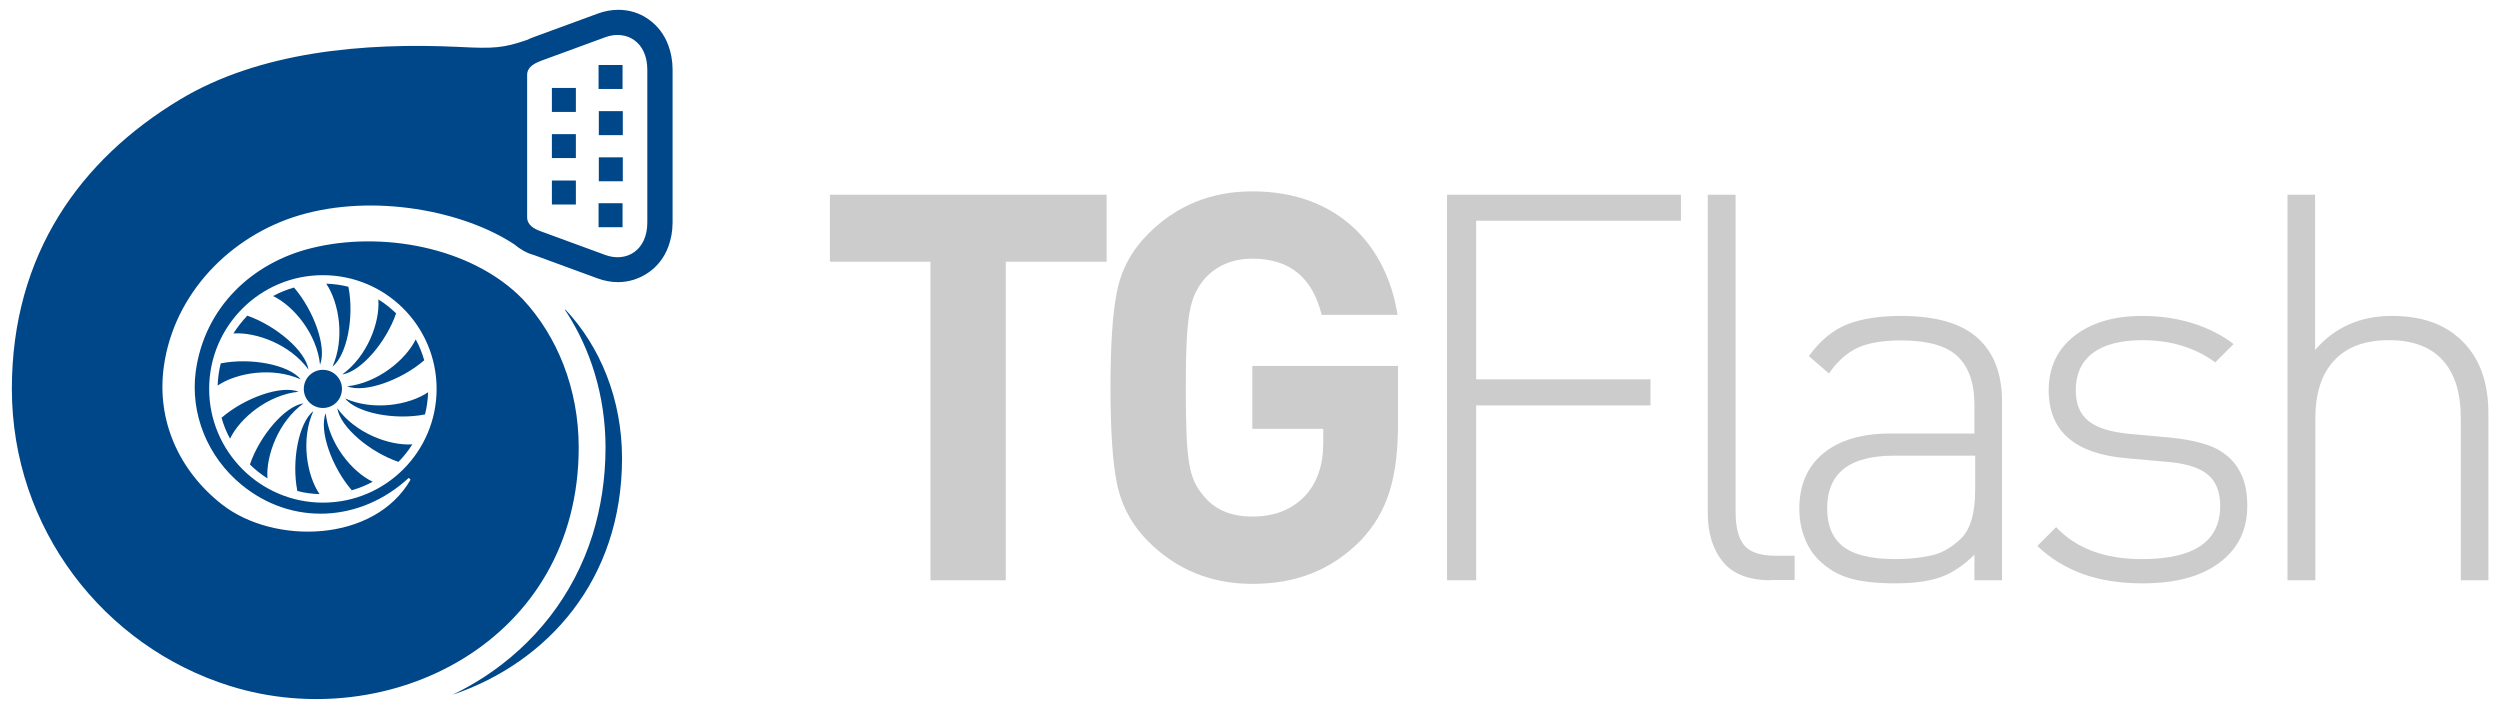
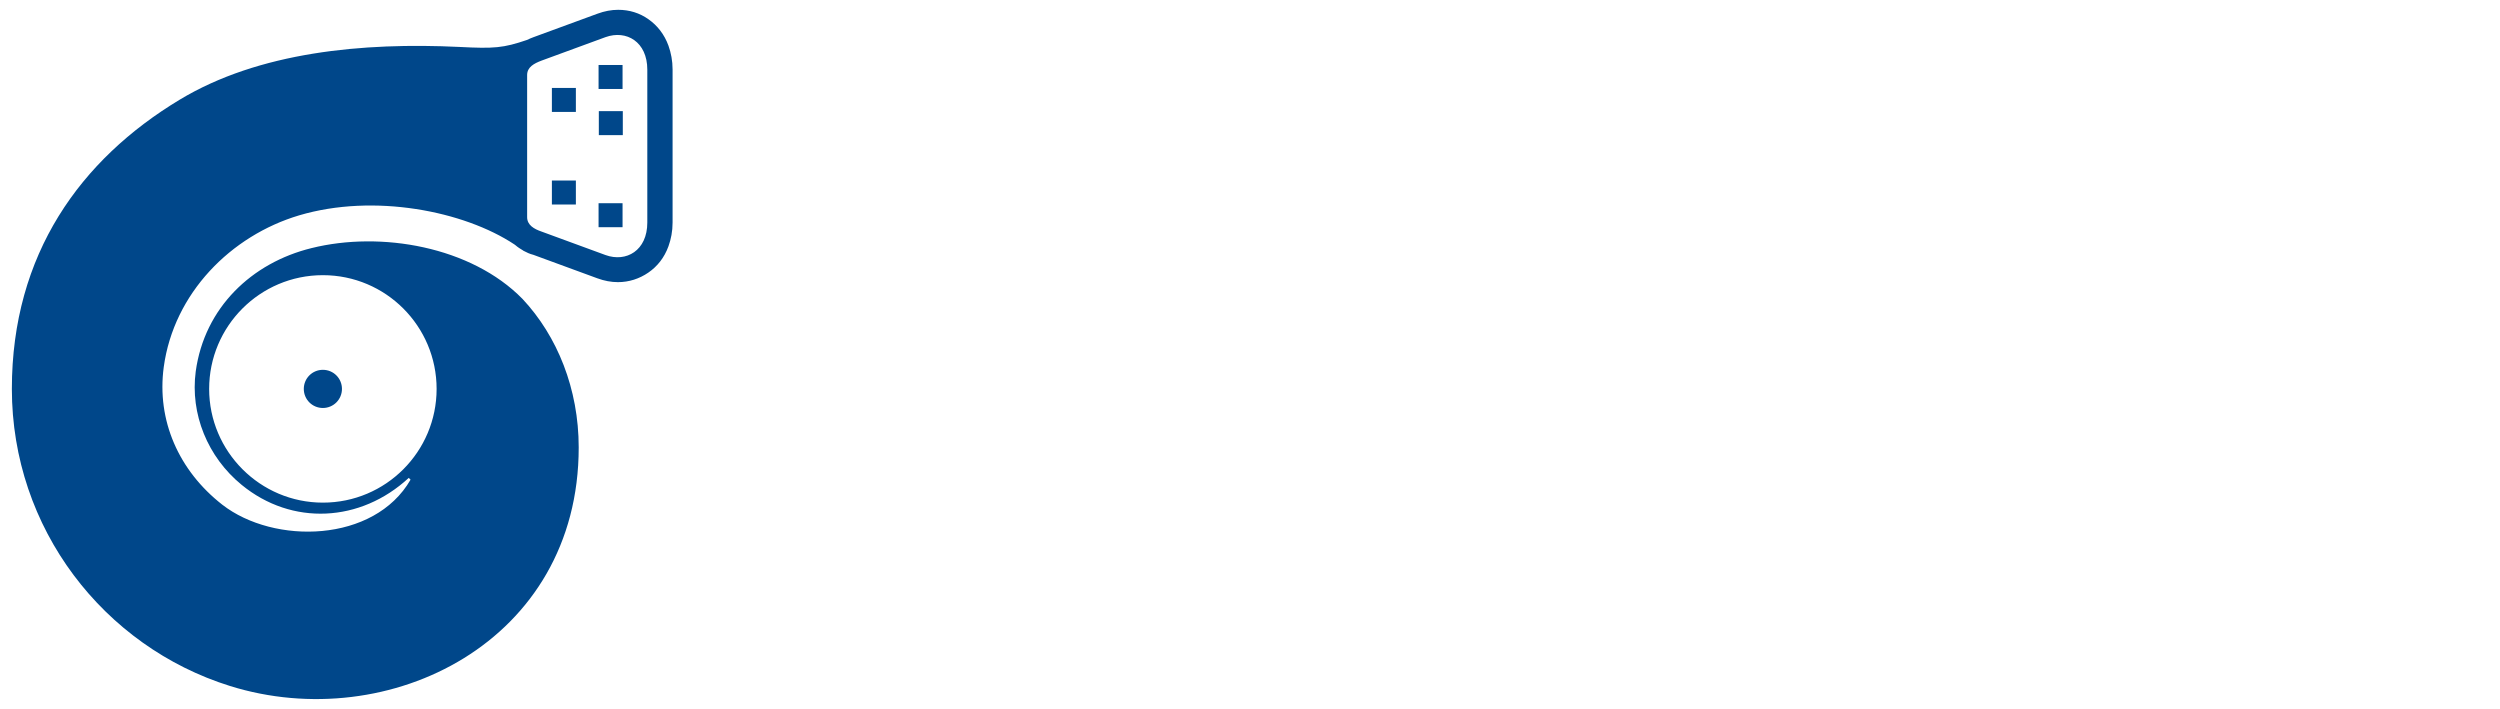
<svg xmlns="http://www.w3.org/2000/svg" version="1.1" id="_x31_" x="0px" y="0px" viewBox="0 0 969.4 275" enable-background="new 0 0 969.4 275" xml:space="preserve">
  <g>
-     <path fill-rule="evenodd" clip-rule="evenodd" fill="#CCCCCC" d="M429.1,101.5v-26H321.8v26h39V225h29.2V101.5H429.1L429.1,101.5z    M542.1,163.7v-21.8h-56.5v24.4h27.5v5.7c0,8.2-2.3,14.9-6.7,19.9c-5.2,5.7-12.2,8.4-20.8,8.4c-8,0-14.3-2.5-18.7-7.8   c-5.9-6.9-7.1-12.8-7.1-42.2c0-29.6,1.7-35.1,7.1-42c4.6-5.2,10.9-8,18.7-8c14.5,0,23.3,7.3,26.9,21.8h29.4   c-4-26-22.3-47.9-56.3-47.9c-16,0-29.4,5.5-40.3,16.4c-6.5,6.5-10.5,13.9-12.2,22.5c-1.7,8.4-2.5,20.8-2.5,37.2   c0,16.4,0.8,28.8,2.5,37.2c1.7,8.4,5.7,16,12.2,22.5c10.9,10.9,24.4,16.4,40.3,16.4c16.8,0,30.6-5.2,42.2-17   C538.1,198.3,542.1,185.5,542.1,163.7L542.1,163.7z M572.4,147.1H640v10.1h-67.6V225h-11.3V75.5h90.7v10.1h-79.4V147.1L572.4,147.1   z M686.6,225c-8.4,0-14.6-2.4-18.5-7.1c-3.9-4.8-5.9-11.1-5.9-19.1V75.5H673v123c0,5.9,1.1,10.2,3.3,12.9c2.2,2.7,6.3,4.1,12.3,4.1   h7.3v9.4H686.6L686.6,225z M765.8,214.9c-4.3,4.3-8.8,7.3-13.3,8.9c-4.5,1.6-10.4,2.4-17.5,2.4c-7.6,0-13.6-0.7-18.2-2.1   c-4.5-1.4-8.4-3.8-11.7-7.1c-2.4-2.4-4.2-5.3-5.5-8.8c-1.3-3.5-1.9-7.1-1.9-10.9c0-9.2,3.1-16.4,9.3-21.5   c6.2-5.1,14.9-7.7,25.9-7.7h32.7v-11.3c0-8.1-2.1-14.3-6.4-18.5c-4.3-4.2-11.7-6.3-22.1-6.3c-7.1,0-12.8,1-16.9,2.9   c-4.1,2-7.8,5.2-11,9.9l-7.8-6.7c4.3-6,9.3-10.1,14.8-12.3c5.5-2.2,12.5-3.3,20.9-3.3c13.6,0,23.5,2.9,29.8,8.6   c6.3,5.7,9.4,13.9,9.4,24.6V225h-10.7V214.9L765.8,214.9z M734.3,176.7c-17.2,0-25.8,6.8-25.8,20.4c0,6.7,2.1,11.7,6.3,14.9   c4.2,3.2,10.9,4.8,20.2,4.8c4.6,0,9.1-0.4,13.3-1.3c4.3-0.8,8.2-3,11.9-6.5c3.8-3.5,5.7-9.9,5.7-19.3v-13H734.3L734.3,176.7z    M871.4,196.3c0,9.2-3.6,16.5-10.8,21.9c-7.2,5.4-17.1,8-29.7,8c-8.8,0-16.5-1.2-23.2-3.6c-6.6-2.4-12.6-6-17.7-10.9l7.3-7.3   c7.8,8.3,18.9,12.4,33.2,12.4c20.3,0,30.4-6.9,30.4-20.6c0-5.3-1.5-9.3-4.6-12c-3.1-2.7-8-4.3-14.7-5l-16.8-1.5   c-20.3-1.7-30.4-10.5-30.4-26.4c0-8.8,3.3-15.8,9.9-21c6.6-5.2,15.4-7.8,26.4-7.8c7.1,0,13.7,1,19.7,2.9c6,1.9,11.3,4.6,15.7,8   l-7.1,7.1c-7.8-5.7-17.3-8.6-28.3-8.6c-8.4,0-14.8,1.7-19.2,5c-4.4,3.3-6.6,8.2-6.6,14.4c0,5.3,1.6,9.3,4.9,11.9   c3.3,2.7,8.5,4.3,15.6,5l16.4,1.5c4.2,0.4,8.1,1.1,11.8,2.1c3.6,1,6.8,2.4,9.3,4.4c2.6,2,4.7,4.5,6.2,7.8   C870.7,187.3,871.4,191.4,871.4,196.3L871.4,196.3z M954.2,162.2c0-9.8-2.3-17.3-7-22.5c-4.7-5.2-11.7-7.8-20.9-7.8   c-9.2,0-16.3,2.6-21.2,7.9c-4.9,5.2-7.3,12.7-7.3,22.4V225H887V75.5h10.7v60.2c7.6-8.8,17.5-13.2,29.8-13.2   c11.8,0,20.9,3.3,27.5,10c6.6,6.6,9.9,15.9,9.9,27.8V225h-10.7V162.2z" />
    <g>
-       <path fill-rule="evenodd" clip-rule="evenodd" fill="#00478A" d="M219.2,120c13.6,14.4,22,34.9,22,57.7    c0,47.2-28.9,79.2-65.7,91.7c4.3-2.1,8.4-4.4,12.4-7c19.2-12.6,34.4-31.2,41.9-55.1c3.2-10.4,5-21.7,5-33.8    c0-19.9-5.8-38.4-15.7-53.3L219.2,120z" />
      <path fill-rule="evenodd" clip-rule="evenodd" fill="#00478A" d="M202.9,97.2L202.9,97.2L202.9,97.2l-0.1-0.1c-1-0.6-2-1.2-2.9-2    c-0.1-0.1-0.3-0.2-0.4-0.3c-19.6-13-54.5-19.9-83.5-11.3c-26.5,7.9-48.6,30.2-52.5,58.8c-2.8,20.7,5.8,40.2,22.7,53.4    c20.1,15.6,58.9,14.8,73-9.7l-0.7-0.7c-18.7,17.3-45.3,18.7-64.8,2.7c-13.2-10.8-20-27.5-17.8-44c3.4-24.7,21.7-42.1,44.9-47.8    c26.9-6.7,61.9-0.6,81.8,19.7l0,0c13.5,14.4,21.8,34.9,21.8,57.6c0,75.4-73.7,111.7-135.2,92.5c-49-15.3-84.6-61.1-84.6-115.2    c0-52.3,26.7-89,65-112.1c30.8-18.6,71.2-22.3,108.6-20.5c13.4,0.7,17,0.4,26.1-2.7c0.9-0.4,1.7-0.8,2.6-1.1l0,0l24.8-9.1    c2.7-1,5.4-1.5,8-1.5c4.3,0,8.3,1.2,11.8,3.7c3.4,2.4,6.1,5.8,7.7,10.2c1,2.8,1.6,5.9,1.6,9.2v59.4c0,3.4-0.6,6.4-1.6,9.2l0,0l0,0    c-1.6,4.4-4.3,7.8-7.8,10.2c-3.5,2.4-7.5,3.7-11.8,3.7c-2.6,0-5.3-0.5-8-1.5l-24.8-9.1C205.5,98.5,204.2,97.9,202.9,97.2    L202.9,97.2z M251,27c0-10.8-8.1-15.5-16.2-12.6l-24.8,9.1c-2.9,1.1-5.6,2.5-5.6,5.6c0,30.5,0,24.5,0,55.1c0,3.1,2.7,4.6,5.6,5.6    l24.8,9.1c8,2.9,16.2-1.7,16.2-12.6C251,54.4,251,59,251,27L251,27z M125.2,106.7c-24.4,0-44.1,19.8-44.1,44.1    s19.8,44.1,44.1,44.1c24.4,0,44.1-19.8,44.1-44.1S149.6,106.7,125.2,106.7z" />
      <path fill-rule="evenodd" clip-rule="evenodd" fill="#00478A" d="M125.2,158.2c4.1,0,7.4-3.3,7.4-7.4c0-4.1-3.3-7.4-7.4-7.4    c-4.1,0-7.4,3.3-7.4,7.4C117.8,154.9,121.1,158.2,125.2,158.2z" />
-       <path fill-rule="evenodd" clip-rule="evenodd" fill="#00478A" d="M126.5,110c5,7.4,7.3,21.3,2.4,32.2c5.7-4.6,8.5-19.4,6.2-31    C132.4,110.5,129.5,110.1,126.5,110L126.5,110z M105.9,114.8c2.5-1.4,5.3-2.5,8.1-3.3c7.7,8.9,12.8,23.1,10.1,29.9    C122.9,129.6,114,118.7,105.9,114.8L105.9,114.8z M90.5,129.3c8.9-0.6,22.1,4.3,29.1,14c-1.1-7.3-12.6-17-23.7-20.9    C93.9,124.5,92.1,126.8,90.5,129.3L90.5,129.3z M84.4,149.5c7.4-5,21.3-7.3,32.2-2.4c-4.6-5.7-19.4-8.5-31-6.2    C84.9,143.6,84.5,146.5,84.4,149.5L84.4,149.5z M89.2,170.1c-1.4-2.5-2.5-5.3-3.3-8.1c8.9-7.7,23.1-12.8,29.9-10.1    C104,153.1,93.1,162,89.2,170.1L89.2,170.1z M103.7,185.5c-0.6-8.9,4.3-22.1,14-29.1c-7.3,1.1-17,12.6-20.8,23.7    C98.9,182.1,101.2,183.9,103.7,185.5L103.7,185.5z M123.9,191.6c-5-7.4-7.3-21.3-2.4-32.2c-5.7,4.6-8.5,19.4-6.2,31    C118,191.1,120.9,191.5,123.9,191.6L123.9,191.6z M144.5,186.8c-2.5,1.4-5.3,2.5-8.1,3.3c-7.7-8.9-12.8-23.1-10.1-29.9    C127.5,172,136.4,182.9,144.5,186.8L144.5,186.8z M159.9,172.3c-8.9,0.6-22.1-4.3-29.1-14c1.1,7.3,12.6,17,23.7,20.8    C156.5,177.1,158.3,174.8,159.9,172.3L159.9,172.3z M166,152.1c-7.4,5-21.3,7.3-32.2,2.4c4.6,5.7,19.4,8.5,31,6.2    C165.5,158,165.9,155.1,166,152.1L166,152.1z M161.2,131.6c1.4,2.5,2.5,5.3,3.3,8.1c-8.9,7.7-23.1,12.8-29.9,10.1    C146.4,148.5,157.3,139.6,161.2,131.6L161.2,131.6z M146.7,116.1c2.5,1.5,4.8,3.4,6.9,5.4c-3.8,11.1-13.6,22.6-20.9,23.7    C142.4,138.2,147.4,125,146.7,116.1z" />
      <g>
        <rect x="232.1" y="25.2" fill-rule="evenodd" clip-rule="evenodd" fill="#00478A" width="9.3" height="9.3" />
        <path fill-rule="evenodd" clip-rule="evenodd" fill="#00478A" d="M241.5,43.1c0,3.1,0,6.2,0,9.3c-3.1,0-6.2,0-9.3,0     c0-3.1,0-6.2,0-9.3C235.3,43.1,238.4,43.1,241.5,43.1z" />
-         <path fill-rule="evenodd" clip-rule="evenodd" fill="#00478A" d="M241.5,61c0,3.1,0,6.2,0,9.3c-3.1,0-6.2,0-9.3,0     c0-3.1,0-6.2,0-9.3C235.3,61,238.4,61,241.5,61z" />
        <rect x="232.1" y="78.8" fill-rule="evenodd" clip-rule="evenodd" fill="#00478A" width="9.3" height="9.3" />
        <rect x="214" y="34.1" fill-rule="evenodd" clip-rule="evenodd" fill="#00478A" width="9.3" height="9.3" />
-         <path fill-rule="evenodd" clip-rule="evenodd" fill="#00478A" d="M214,52c0,3.1,0,6.2,0,9.3c3.1,0,6.2,0,9.3,0c0-3.1,0-6.2,0-9.3     C220.2,52,217.1,52,214,52z" />
        <rect x="214" y="70" fill-rule="evenodd" clip-rule="evenodd" fill="#00478A" width="9.3" height="9.3" />
      </g>
    </g>
  </g>
</svg>